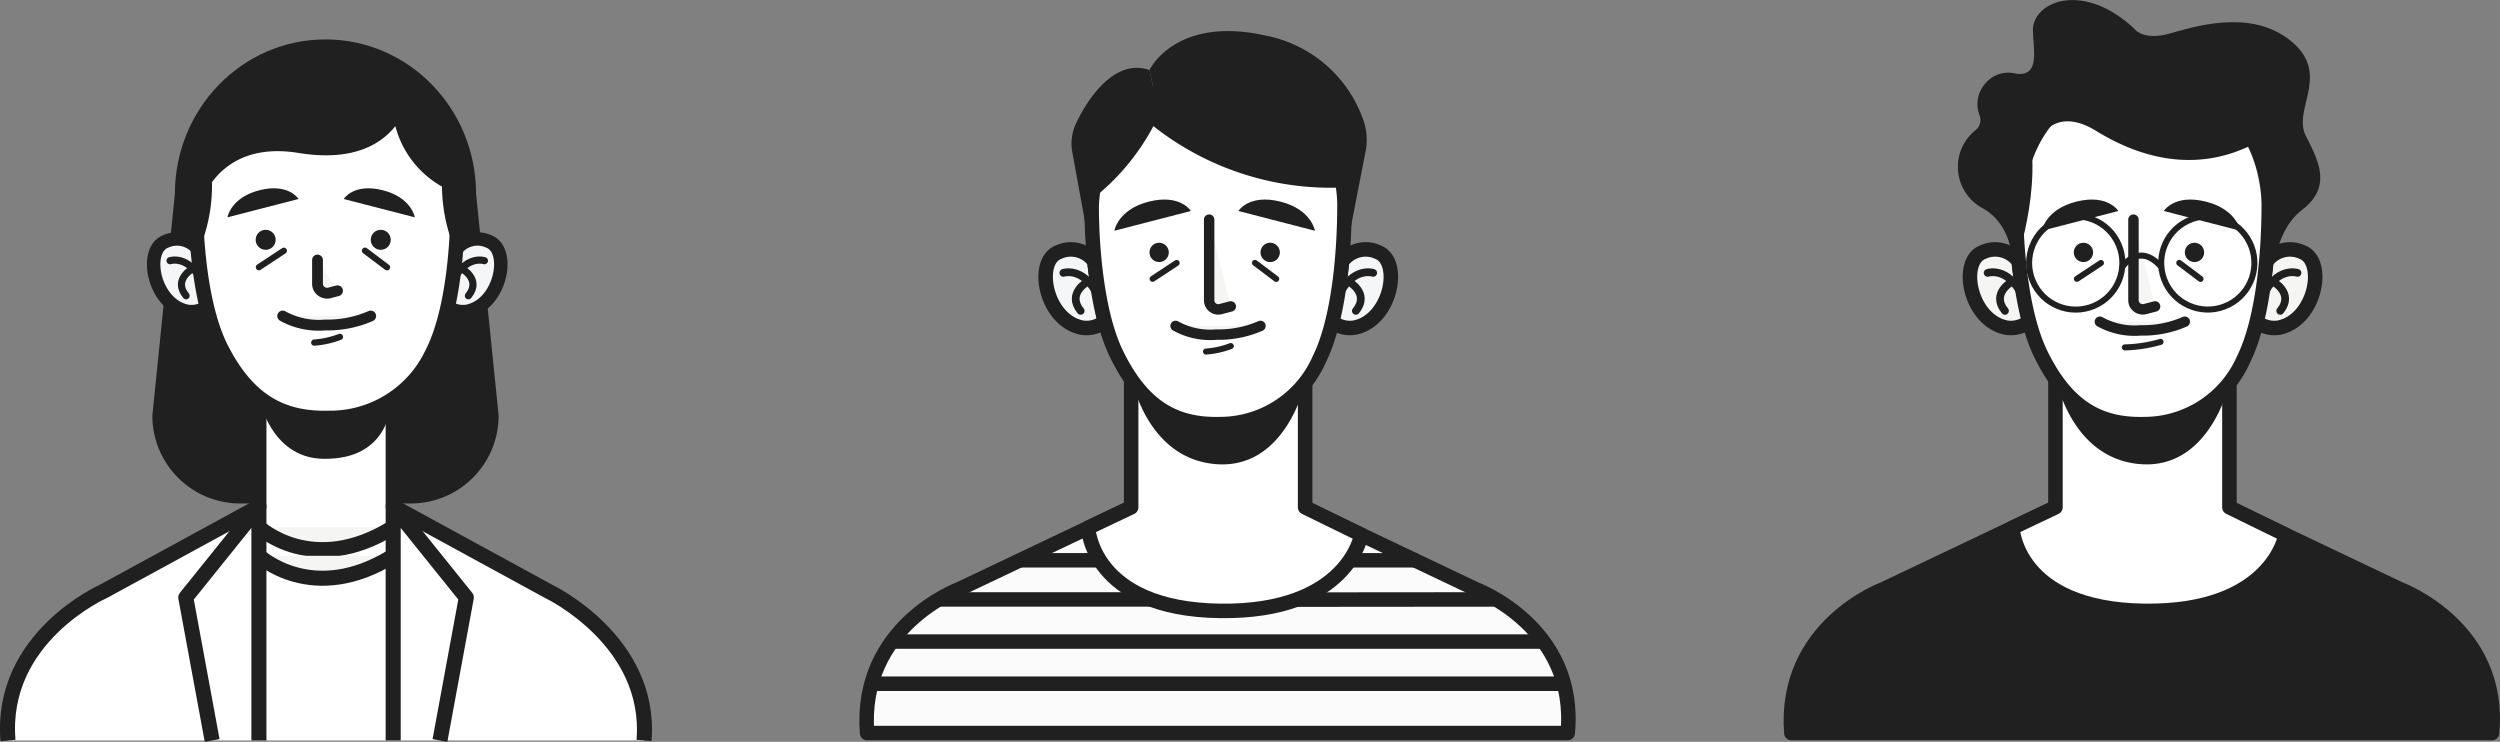
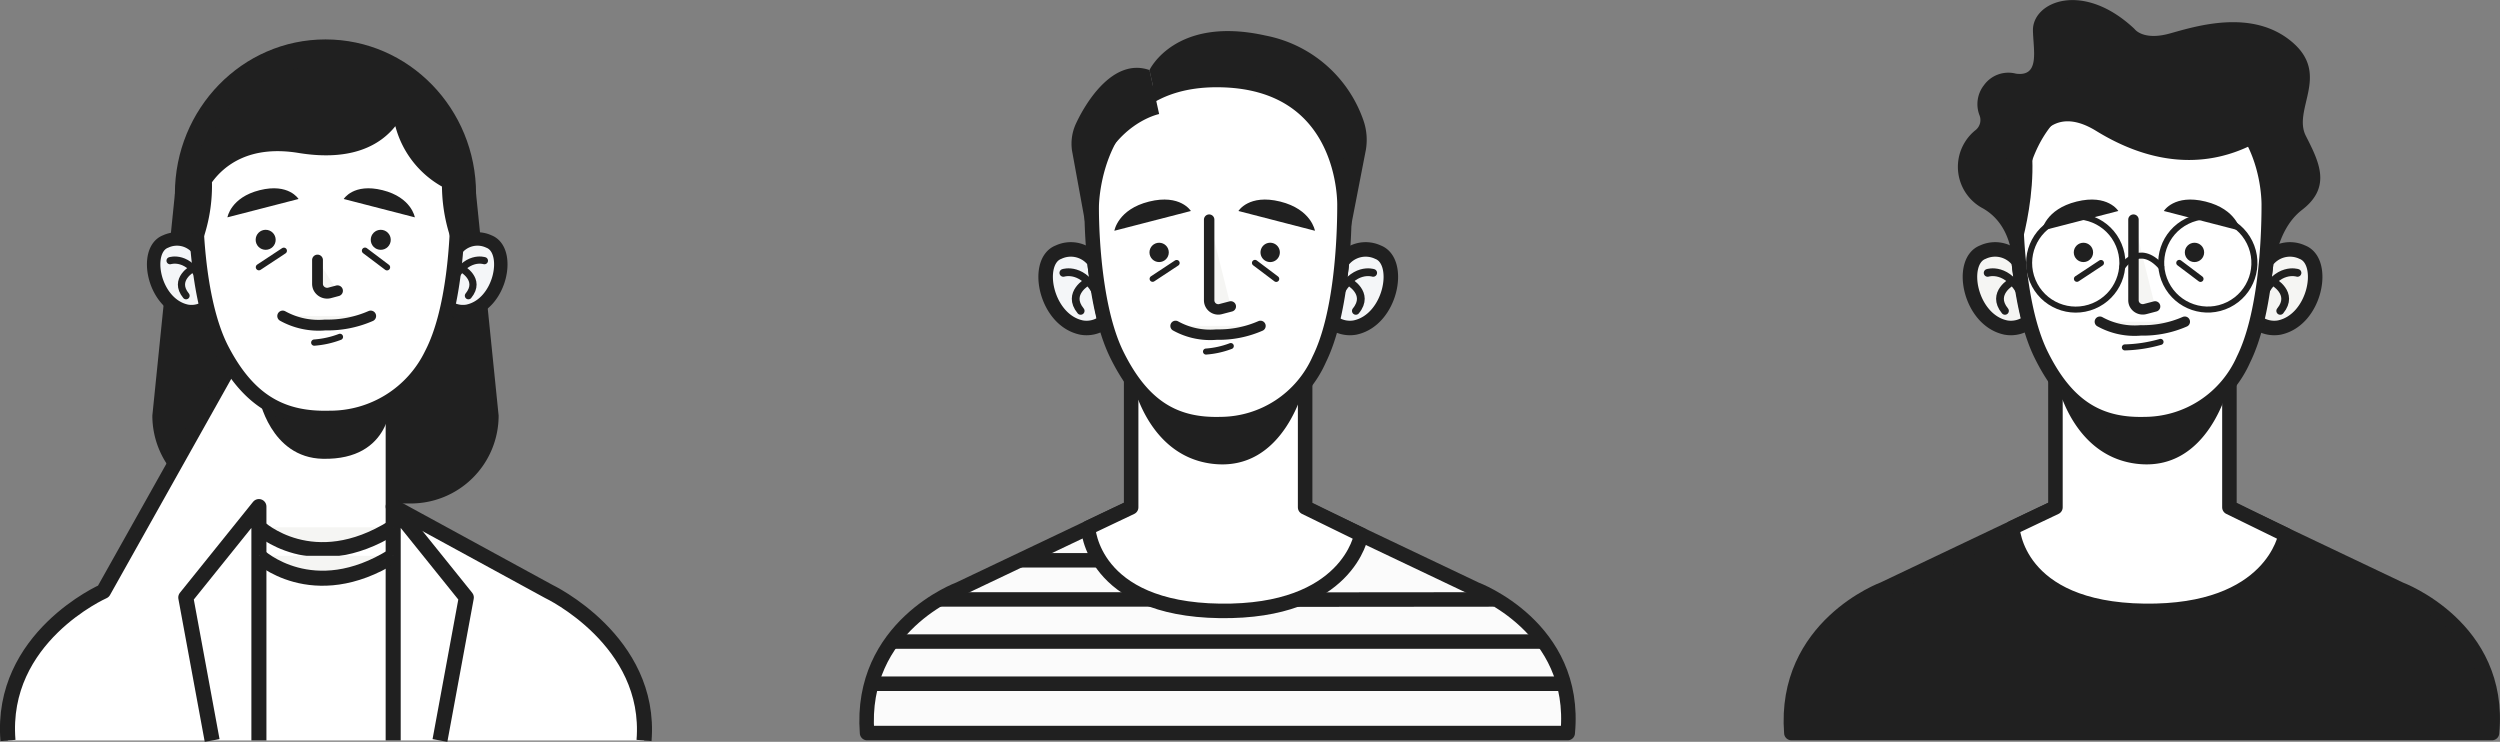
<svg xmlns="http://www.w3.org/2000/svg" width="196.856" height="58.413" viewBox="0 0 196.856 58.413">
  <rect x="0" y="0" width="196.856" height="58.413" fill="#808080" stroke="none" />
  <g id="Group_12318" data-name="Group 12318" transform="translate(-318.406 -3012.822)">
    <g id="Group_8278" data-name="Group 8278" transform="translate(459.424 3012.822)">
      <g id="Group_14" data-name="Group 14" transform="translate(0 25.519)">
        <path id="Path_20" data-name="Path 20" d="M231.638,217.576l-13.545-6.441H204.517l-13.545,6.441s-7.9,2.9-7.252,11.33h55.171C239.684,220.554,231.638,217.576,231.638,217.576Z" transform="translate(-183.682 -196.705)" fill="#202020" stroke="#202020" stroke-linejoin="round" stroke-width="1.143" />
        <path id="Path_21" data-name="Path 21" d="M241.519,191.86h0V177.43h-13.7v14.43l-3.389,1.611s.268,6.405,10.381,6.542,11.129-5.992,11.129-5.992Z" transform="translate(-206.987 -177.43)" fill="#fff" stroke="#202020" stroke-linejoin="round" stroke-width="1.143" />
        <path id="Path_22" data-name="Path 22" d="M232.589,187.944s1.147,5.82,6.212,6.489c5.829.769,7.382-6.341,7.382-6.341a9.274,9.274,0,0,1-6.65,3.233A8.913,8.913,0,0,1,232.589,187.944Z" transform="translate(-211.651 -183.443)" fill="#202020" />
      </g>
      <g id="Group_23" data-name="Group 23" transform="translate(13.156 0)">
        <path id="Path_23" data-name="Path 23" d="M218.7,138.835s.194-3.148-2.3-4.592a3.7,3.7,0,0,1-1.473-5.177,3.628,3.628,0,0,1,.872-1,1.015,1.015,0,0,0,.3-1.19,2.422,2.422,0,0,1,.355-2.341,2.365,2.365,0,0,1,2.522-.913c1.913.262,1.367-1.842,1.34-3.4-.04-2.263,3.932-3.952,8-.117,0,0,.661.947,2.794.349s6.48-1.942,9.578.647.051,5.329,1.117,7.421,2.032,4.034-.3,5.827-2.306,5.635-2.306,5.635Z" transform="translate(-214.411 -117.822)" fill="#202020" />
        <g id="Group_17" data-name="Group 17" transform="translate(23.472 19.655)">
          <path id="Path_24" data-name="Path 24" d="M270.049,164.678a2.281,2.281,0,0,1,2.828-.746c1.9.722,1.043,5.348-1.814,5.937a2.26,2.26,0,0,1-1.827-.478S269.939,165.975,270.049,164.678Z" transform="translate(-269.236 -163.732)" fill="#f5f5f3" stroke="#202020" stroke-linejoin="round" stroke-width="1.143" />
          <g id="Group_16" data-name="Group 16" transform="translate(0.536 1.78)">
            <g id="Group_15" data-name="Group 15">
              <path id="Path_25" data-name="Path 25" d="M273.215,167.941s-1.6-.532-2.728,1.817" transform="translate(-270.487 -167.889)" fill="none" stroke="#202020" stroke-linecap="round" stroke-linejoin="round" stroke-width="0.611" />
            </g>
            <path id="Path_26" data-name="Path 26" d="M272.3,169.57s1.736.928.59,2.324" transform="translate(-271.522 -168.85)" fill="none" stroke="#202020" stroke-linecap="round" stroke-linejoin="round" stroke-width="0.611" />
          </g>
        </g>
        <g id="Group_20" data-name="Group 20" transform="translate(0.943 19.655)">
          <path id="Path_27" data-name="Path 27" d="M220.459,164.678a2.281,2.281,0,0,0-2.828-.746c-1.9.722-1.043,5.348,1.814,5.937a2.26,2.26,0,0,0,1.827-.478S220.569,165.975,220.459,164.678Z" transform="translate(-216.613 -163.732)" fill="#f5f5f3" stroke="#202020" stroke-linejoin="round" stroke-width="1.143" />
          <g id="Group_19" data-name="Group 19" transform="translate(1.395 1.78)">
            <g id="Group_18" data-name="Group 18">
              <path id="Path_28" data-name="Path 28" d="M219.872,167.941s1.6-.532,2.728,1.817" transform="translate(-219.872 -167.889)" fill="none" stroke="#202020" stroke-linecap="round" stroke-linejoin="round" stroke-width="0.611" />
            </g>
            <path id="Path_29" data-name="Path 29" d="M223.124,169.57s-1.736.928-.589,2.324" transform="translate(-221.171 -168.85)" fill="none" stroke="#202020" stroke-linecap="round" stroke-linejoin="round" stroke-width="0.611" />
          </g>
        </g>
        <path id="Path_30" data-name="Path 30" d="M244.989,142.453c0,2.788-.273,8.622-1.987,12.085a8.54,8.54,0,0,1-7.762,5.1c-3.49.1-6.09-1.241-8.174-5.46s-1.984-11.677-1.984-11.677,0-9.961,9.845-9.961C245.3,132.544,244.989,142.453,244.989,142.453Z" transform="translate(-220.514 -126.241)" fill="#fff" stroke="#202020" stroke-linejoin="round" stroke-width="1.143" />
        <g id="Group_22" data-name="Group 22" transform="translate(4.474 15.707)">
          <path id="Path_31" data-name="Path 31" d="M246.692,158.22v6.343a.758.758,0,0,0,.054.281.742.742,0,0,0,.885.411l.764-.2" transform="translate(-237.346 -156.632)" fill="#f5f5f3" stroke="#202020" stroke-linecap="round" stroke-linejoin="round" stroke-width="0.822" />
          <circle id="Ellipse_3" data-name="Ellipse 3" cx="0.761" cy="0.761" r="0.761" transform="translate(4.646 3.407)" fill="#202020" />
          <circle id="Ellipse_4" data-name="Ellipse 4" cx="0.761" cy="0.761" r="0.761" transform="translate(13.39 3.407)" fill="#202020" />
          <line id="Line_3" data-name="Line 3" x1="1.892" y2="1.248" transform="translate(4.894 5)" fill="none" stroke="#202020" stroke-linecap="round" stroke-linejoin="round" stroke-width="0.475" />
          <line id="Line_4" data-name="Line 4" x2="1.674" y2="1.261" transform="translate(12.952 4.994)" fill="none" stroke="#202020" stroke-linecap="round" stroke-linejoin="round" stroke-width="0.475" />
          <path id="Path_32" data-name="Path 32" d="M240.514,177a5.637,5.637,0,0,0,3.229.682A8.181,8.181,0,0,0,247.2,177" transform="translate(-233.813 -167.374)" fill="#f5f5f3" stroke="#202020" stroke-linecap="round" stroke-linejoin="round" stroke-width="0.822" />
          <path id="Path_33" data-name="Path 33" d="M245.113,181.139a11.107,11.107,0,0,0,2.807-.434" transform="translate(-236.443 -169.491)" fill="none" stroke="#202020" stroke-linecap="round" stroke-linejoin="round" stroke-width="0.475" />
          <path id="Path_34" data-name="Path 34" d="M252.278,155.418l6.026,1.557s-.274-1.69-2.739-2.3S252.278,155.418,252.278,155.418Z" transform="translate(-240.541 -154.511)" fill="#202020" />
          <path id="Path_35" data-name="Path 35" d="M235.862,155.418l-6.026,1.557s.274-1.69,2.739-2.3S235.862,155.418,235.862,155.418Z" transform="translate(-227.707 -154.511)" fill="#202020" />
          <g id="Group_21" data-name="Group 21" transform="translate(0 0.081)">
            <circle id="Ellipse_5" data-name="Ellipse 5" cx="3.672" cy="3.672" r="3.672" transform="translate(0 2.942) rotate(-22.625)" fill="none" stroke="#202020" stroke-linecap="round" stroke-linejoin="round" stroke-width="0.475" />
            <circle id="Ellipse_6" data-name="Ellipse 6" cx="3.672" cy="3.672" r="3.672" transform="matrix(0.896, -0.443, 0.443, 0.896, 10.283, 3.254)" fill="none" stroke="#202020" stroke-linecap="round" stroke-linejoin="round" stroke-width="0.475" />
            <path id="Path_36" data-name="Path 36" d="M244.655,165.719s1.3-1.994,3.056,0" transform="translate(-236.181 -160.495)" fill="none" stroke="#202020" stroke-linecap="round" stroke-linejoin="round" stroke-width="0.475" />
          </g>
        </g>
        <path id="Path_37" data-name="Path 37" d="M223.864,148s2.609-7.841-.2-12.47l-1.059,7.386Z" transform="translate(-219.099 -127.951)" fill="#202020" />
        <path id="Path_38" data-name="Path 38" d="M227.786,136.961s1.091-4.22,5.036-1.8c2.355,1.447,7.754,4.165,13.605.345a12.844,12.844,0,0,0-10.857-5.381C225.663,130.127,227.786,136.961,227.786,136.961Z" transform="translate(-221.951 -124.86)" fill="#202020" />
      </g>
    </g>
    <g id="Group_8279" data-name="Group 8279" transform="translate(386.643 3015.269)">
      <g id="Group_27" data-name="Group 27" transform="translate(0 23.073)">
        <g id="Group_26" data-name="Group 26" transform="translate(0 14.43)">
          <path id="Path_39" data-name="Path 39" d="M90.891,217.576l-13.545-6.441H63.77l-13.545,6.441s-7.9,2.9-7.252,11.33H98.143C98.937,220.554,90.891,217.576,90.891,217.576Z" transform="translate(-42.935 -211.135)" fill="#fbfbfb" stroke="#202020" stroke-linejoin="round" stroke-width="1.143" />
          <g id="Group_25" data-name="Group 25" transform="translate(0.387 4.17)">
            <line id="Line_5" data-name="Line 5" x2="54.516" transform="translate(0 9.717)" fill="none" stroke="#202020" stroke-linejoin="round" stroke-width="1.143" />
            <line id="Line_6" data-name="Line 6" x2="51.23" transform="translate(1.683 6.399)" fill="none" stroke="#202020" stroke-linejoin="round" stroke-width="1.143" />
            <line id="Line_7" data-name="Line 7" x2="16.703" transform="translate(5.29 3.081)" fill="none" stroke="#202020" stroke-linejoin="round" stroke-width="1.143" />
            <line id="Line_8" data-name="Line 8" x2="6.217" transform="translate(11.761)" fill="none" stroke="#202020" stroke-linejoin="round" stroke-width="1.143" />
-             <line id="Line_9" data-name="Line 9" x2="5.239" transform="translate(37.754)" fill="none" stroke="#202020" stroke-linejoin="round" stroke-width="1.143" />
          </g>
          <line id="Line_10" data-name="Line 10" y1="0.014" x2="15.542" transform="translate(33.859 7.251)" fill="none" stroke="#202020" stroke-linejoin="round" stroke-width="1.143" />
        </g>
        <path id="Path_40" data-name="Path 40" d="M100.772,191.86h0V177.43h-13.7v14.43l-3.389,1.611s.267,6.405,10.381,6.542,11.129-5.992,11.129-5.992Z" transform="translate(-66.24 -177.43)" fill="#fff" stroke="#202020" stroke-linejoin="round" stroke-width="1.143" />
        <path id="Path_41" data-name="Path 41" d="M91.842,187.944s1.147,5.82,6.212,6.489c5.829.769,7.382-6.341,7.382-6.341a9.275,9.275,0,0,1-6.65,3.233A8.912,8.912,0,0,1,91.842,187.944Z" transform="translate(-70.904 -183.443)" fill="#202020" />
      </g>
      <g id="Group_35" data-name="Group 35" transform="translate(14.098 0)">
        <path id="Path_42" data-name="Path 42" d="M94.967,126.606s2.016-4.307,9.143-2.715a10.2,10.2,0,0,1,7.687,6.631,4.672,4.672,0,0,1,.209,2.365l-1.593,8.2-7.6-11.579-7.083.562Z" transform="translate(-86.789 -123.537)" fill="#202020" />
        <g id="Group_30" data-name="Group 30" transform="translate(22.529 17.208)">
          <path id="Path_43" data-name="Path 43" d="M129.3,164.678a2.281,2.281,0,0,1,2.828-.746c1.9.722,1.043,5.348-1.814,5.937a2.26,2.26,0,0,1-1.827-.478S129.192,165.975,129.3,164.678Z" transform="translate(-128.489 -163.732)" fill="#f4f6f8" stroke="#202020" stroke-linejoin="round" stroke-width="1.143" />
          <g id="Group_29" data-name="Group 29" transform="translate(0.536 1.78)">
            <g id="Group_28" data-name="Group 28">
              <path id="Path_44" data-name="Path 44" d="M132.468,167.941s-1.6-.532-2.728,1.817" transform="translate(-129.74 -167.889)" fill="none" stroke="#202020" stroke-linecap="round" stroke-linejoin="round" stroke-width="0.611" />
            </g>
            <path id="Path_45" data-name="Path 45" d="M131.549,169.57s1.736.928.589,2.324" transform="translate(-130.775 -168.85)" fill="none" stroke="#202020" stroke-linecap="round" stroke-linejoin="round" stroke-width="0.611" />
          </g>
        </g>
        <g id="Group_33" data-name="Group 33" transform="translate(0 17.208)">
          <path id="Path_46" data-name="Path 46" d="M79.711,164.678a2.281,2.281,0,0,0-2.828-.746c-1.9.722-1.043,5.348,1.814,5.937a2.26,2.26,0,0,0,1.827-.478S79.822,165.975,79.711,164.678Z" transform="translate(-75.866 -163.732)" fill="#f4f6f8" stroke="#202020" stroke-linejoin="round" stroke-width="1.143" />
          <g id="Group_32" data-name="Group 32" transform="translate(1.395 1.78)">
            <g id="Group_31" data-name="Group 31">
              <path id="Path_47" data-name="Path 47" d="M79.125,167.941s1.6-.532,2.728,1.817" transform="translate(-79.125 -167.889)" fill="none" stroke="#202020" stroke-linecap="round" stroke-linejoin="round" stroke-width="0.611" />
            </g>
            <path id="Path_48" data-name="Path 48" d="M82.377,169.57s-1.736.928-.589,2.324" transform="translate(-80.424 -168.85)" fill="none" stroke="#202020" stroke-linecap="round" stroke-linejoin="round" stroke-width="0.611" />
          </g>
        </g>
        <path id="Path_49" data-name="Path 49" d="M104.242,142.453c0,2.788-.273,8.622-1.987,12.085a8.539,8.539,0,0,1-7.761,5.1c-3.49.1-6.09-1.241-8.174-5.46s-1.984-11.677-1.984-11.677,0-9.961,9.845-9.961C104.55,132.544,104.242,142.453,104.242,142.453Z" transform="translate(-80.709 -128.688)" fill="#fff" stroke="#202020" stroke-linejoin="round" stroke-width="1.143" />
        <g id="Group_34" data-name="Group 34" transform="translate(5.412 13.26)">
          <path id="Path_50" data-name="Path 50" d="M105.945,158.22v6.343a.718.718,0,0,0,.939.691l.764-.2" transform="translate(-98.48 -156.632)" fill="#f5f5f3" stroke="#202020" stroke-linecap="round" stroke-linejoin="round" stroke-width="0.822" />
          <circle id="Ellipse_7" data-name="Ellipse 7" cx="0.761" cy="0.761" r="0.761" transform="translate(2.765 3.407)" fill="#202020" />
          <path id="Path_51" data-name="Path 51" d="M116.912,163.229a.761.761,0,1,1-.761-.761A.761.761,0,0,1,116.912,163.229Z" transform="translate(-103.881 -159.061)" fill="#202020" />
          <line id="Line_11" data-name="Line 11" x1="1.892" y2="1.248" transform="translate(3.013 5)" fill="none" stroke="#202020" stroke-linecap="round" stroke-linejoin="round" stroke-width="0.475" />
          <line id="Line_12" data-name="Line 12" x2="1.674" y2="1.261" transform="translate(11.072 4.994)" fill="none" stroke="#202020" stroke-linecap="round" stroke-linejoin="round" stroke-width="0.475" />
          <path id="Path_52" data-name="Path 52" d="M99.766,177.768a5.635,5.635,0,0,0,3.229.682,8.177,8.177,0,0,0,3.456-.682" transform="translate(-94.946 -167.811)" fill="#f5f5f3" stroke="#202020" stroke-linecap="round" stroke-linejoin="round" stroke-width="0.822" />
          <path id="Path_53" data-name="Path 53" d="M105.366,181.905a6.912,6.912,0,0,0,1.951-.434" transform="translate(-98.149 -169.929)" fill="none" stroke="#202020" stroke-linecap="round" stroke-linejoin="round" stroke-width="0.475" />
          <path id="Path_54" data-name="Path 54" d="M111.329,155.418l6.026,1.557s-.274-1.69-2.739-2.3S111.329,155.418,111.329,155.418Z" transform="translate(-101.559 -154.511)" fill="#202020" />
          <path id="Path_55" data-name="Path 55" d="M94.534,155.418l-6.026,1.557s.274-1.69,2.739-2.3S94.534,155.418,94.534,155.418Z" transform="translate(-88.508 -154.511)" fill="#202020" />
        </g>
        <path id="Path_56" data-name="Path 56" d="M82.216,145.292l-1.549-8.485a3.759,3.759,0,0,1,.3-2.093c.752-1.634,2.922-5.252,5.8-4.243l.761,3.464s-3.654.738-5.12,5.518Z" transform="translate(-78.59 -127.402)" fill="#202020" />
-         <path id="Path_57" data-name="Path 57" d="M105,139.973s-1.11-8.441-6.518-9.038a19.013,19.013,0,0,0-9.927,1.791l-1.13.839s.185.223.547.58c-4.31.412-3.676,6.829-3.676,6.829a17.989,17.989,0,0,0,4.855-5.776A22.567,22.567,0,0,0,105,139.973Z" transform="translate(-80.665 -127.713)" fill="#202020" />
      </g>
    </g>
    <g id="Group_8282" data-name="Group 8282" transform="translate(319 3015.926)">
      <g id="Group_62" data-name="Group 62" transform="translate(0 12.164)">
        <path id="Path_96" data-name="Path 96" d="M236.631,342.86H223.2a6.918,6.918,0,0,1-6.918-6.918l1.775-17.46h23.717l1.775,17.46A6.918,6.918,0,0,1,236.631,342.86Z" transform="translate(-204.88 -318.483)" fill="#202020" />
        <g id="Group_59" data-name="Group 59" transform="translate(0 9.466)">
-           <path id="Path_97" data-name="Path 97" d="M239.768,374.166c.637-7.878-7.516-11.742-7.516-11.742l-12.236-6.676V340.594H209.443v15.155L197.2,362.424s-8.186,3.61-7.517,11.742" transform="translate(-189.649 -340.594)" fill="#fff" stroke="#202020" stroke-linejoin="round" stroke-width="1.185" />
+           <path id="Path_97" data-name="Path 97" d="M239.768,374.166c.637-7.878-7.516-11.742-7.516-11.742l-12.236-6.676V340.594H209.443L197.2,362.424s-8.186,3.61-7.517,11.742" transform="translate(-189.649 -340.594)" fill="#fff" stroke="#202020" stroke-linejoin="round" stroke-width="1.185" />
          <path id="Path_98" data-name="Path 98" d="M235.883,355.918s.875,4.746,5.034,4.832c5.46.113,5.37-4.621,5.37-4.621s-.744,1.392-4.967,1.4C236.613,357.532,235.883,355.918,235.883,355.918Z" transform="translate(-216.089 -349.357)" fill="#202020" />
        </g>
        <g id="Group_60" data-name="Group 60" transform="translate(14.035 24.621)">
          <path id="Path_99" data-name="Path 99" d="M228.191,394.41V375.992l-5.758,7.159,2.076,11.259" transform="translate(-222.433 -375.992)" fill="none" stroke="#202020" stroke-linejoin="round" stroke-width="1.185" />
          <path id="Path_100" data-name="Path 100" d="M260.578,394.41V375.992l5.759,7.159-2.076,11.259" transform="translate(-244.247 -375.992)" fill="none" stroke="#202020" stroke-linejoin="round" stroke-width="1.185" />
        </g>
        <g id="Group_61" data-name="Group 61" transform="translate(19.794 26.252)">
          <path id="Path_101" data-name="Path 101" d="M235.883,379.8s4.231,3.97,10.572,0" transform="translate(-235.883 -379.803)" fill="#f5f5f3" stroke="#202020" stroke-linejoin="round" stroke-width="1.185" />
          <path id="Path_102" data-name="Path 102" d="M235.883,385.051s4.231,3.97,10.572,0" transform="translate(-235.883 -382.804)" fill="#f5f5f3" stroke="#202020" stroke-linejoin="round" stroke-width="1.185" />
        </g>
      </g>
      <g id="Group_70" data-name="Group 70" transform="translate(11.506 0)">
        <ellipse id="Ellipse_11" data-name="Ellipse 11" cx="11.858" cy="12.164" rx="11.858" ry="12.164" transform="translate(1.671)" fill="#202020" />
        <g id="Group_65" data-name="Group 65" transform="translate(23.027 15.727)">
          <path id="Path_103" data-name="Path 103" d="M271.064,327.681a2.108,2.108,0,0,1,2.615-.69c1.761.668.965,4.945-1.677,5.49a2.09,2.09,0,0,1-1.689-.442S270.961,328.88,271.064,327.681Z" transform="translate(-270.312 -326.806)" fill="#f4f6f8" stroke="#202020" stroke-linejoin="round" stroke-width="1.057" />
          <g id="Group_64" data-name="Group 64" transform="translate(0.495 1.646)">
            <g id="Group_63" data-name="Group 63">
              <path id="Path_104" data-name="Path 104" d="M273.99,330.7s-1.475-.492-2.522,1.68" transform="translate(-271.468 -330.65)" fill="none" stroke="#202020" stroke-linecap="round" stroke-linejoin="round" stroke-width="0.565" />
            </g>
            <path id="Path_105" data-name="Path 105" d="M273.141,332.2s1.605.858.545,2.149" transform="translate(-272.425 -331.539)" fill="none" stroke="#202020" stroke-linecap="round" stroke-linejoin="round" stroke-width="0.565" />
          </g>
        </g>
        <g id="Group_68" data-name="Group 68" transform="translate(0 15.727)">
          <path id="Path_106" data-name="Path 106" d="M220.081,327.681a2.109,2.109,0,0,0-2.615-.69c-1.761.668-.964,4.945,1.677,5.49a2.091,2.091,0,0,0,1.689-.442S220.184,328.88,220.081,327.681Z" transform="translate(-216.526 -326.806)" fill="#f4f6f8" stroke="#202020" stroke-linejoin="round" stroke-width="1.057" />
          <g id="Group_67" data-name="Group 67" transform="translate(1.29 1.646)">
            <g id="Group_66" data-name="Group 66">
              <path id="Path_107" data-name="Path 107" d="M219.539,330.7s1.475-.492,2.522,1.68" transform="translate(-219.539 -330.65)" fill="none" stroke="#202020" stroke-linecap="round" stroke-linejoin="round" stroke-width="0.565" />
            </g>
            <path id="Path_108" data-name="Path 108" d="M222.546,332.2s-1.605.858-.545,2.149" transform="translate(-220.74 -331.539)" fill="none" stroke="#202020" stroke-linecap="round" stroke-linejoin="round" stroke-width="0.565" />
          </g>
        </g>
        <path id="Path_109" data-name="Path 109" d="M244.9,307.23c0,2.741-.283,8.475-2.059,11.878a8.882,8.882,0,0,1-8.044,5.018c-3.617.1-6.312-1.22-8.471-5.367s-2.056-11.478-2.056-11.478,0-9.791,10.2-9.791C245.216,297.49,244.9,307.23,244.9,307.23Z" transform="translate(-220.952 -294.314)" fill="#fff" stroke="#202020" stroke-linejoin="round" stroke-width="1.154" />
        <g id="Group_69" data-name="Group 69" transform="translate(5.814 11.726)">
          <path id="Path_110" data-name="Path 110" d="M246.662,330.65v1.864a.784.784,0,0,0,.056.291.769.769,0,0,0,.917.425l.6-.161" transform="translate(-239.574 -325.003)" fill="#f5f5f3" stroke="#202020" stroke-linecap="round" stroke-linejoin="round" stroke-width="0.852" />
          <circle id="Ellipse_12" data-name="Ellipse 12" cx="0.788" cy="0.788" r="0.788" transform="translate(2.217 3.265)" fill="#202020" />
          <circle id="Ellipse_13" data-name="Ellipse 13" cx="0.788" cy="0.788" r="0.788" transform="translate(11.279 3.265)" fill="#202020" />
          <line id="Line_17" data-name="Line 17" x1="1.961" y2="1.294" transform="translate(2.473 4.916)" fill="none" stroke="#202020" stroke-linecap="round" stroke-linejoin="round" stroke-width="0.492" />
          <line id="Line_18" data-name="Line 18" x2="1.735" y2="1.307" transform="translate(10.826 4.91)" fill="none" stroke="#202020" stroke-linecap="round" stroke-linejoin="round" stroke-width="0.492" />
          <path id="Path_111" data-name="Path 111" d="M240.258,340.945a5.843,5.843,0,0,0,3.347.706,8.478,8.478,0,0,0,3.582-.706" transform="translate(-235.912 -330.891)" fill="#f5f5f3" stroke="#202020" stroke-linecap="round" stroke-linejoin="round" stroke-width="0.852" />
          <path id="Path_112" data-name="Path 112" d="M246.061,345.232a7.177,7.177,0,0,0,2.022-.45" transform="translate(-239.23 -333.085)" fill="none" stroke="#202020" stroke-linecap="round" stroke-linejoin="round" stroke-width="0.492" />
          <path id="Path_113" data-name="Path 113" d="M235.7,318.3l-5.6,1.445s.254-1.569,2.543-2.14S235.7,318.3,235.7,318.3Z" transform="translate(-230.106 -317.461)" fill="#202020" />
          <path id="Path_114" data-name="Path 114" d="M251.484,318.3l5.6,1.445s-.255-1.569-2.544-2.14S251.484,318.3,251.484,318.3Z" transform="translate(-242.332 -317.461)" fill="#202020" />
        </g>
        <path id="Path_115" data-name="Path 115" d="M243.967,301.321a5.591,5.591,0,0,0-.276.572,8.052,8.052,0,0,0-3.429-4.786c-2.936-2.047-7.57-2.024-7.57-2.024-5.544,1-7.5,4.175-8.145,6.77a5.639,5.639,0,0,0-.258-.533s-1.74,5.534-.257,8.218a12.947,12.947,0,0,0,1.034-5.354c.941-1.292,2.936-2.944,6.82-2.307,4.28.7,6.492-.694,7.621-2.11a7.687,7.687,0,0,0,3.67,4.756,13.152,13.152,0,0,0,1.046,5.015C245.706,306.855,243.967,301.321,243.967,301.321Z" transform="translate(-220.476 -292.937)" fill="#202020" />
      </g>
    </g>
  </g>
</svg>